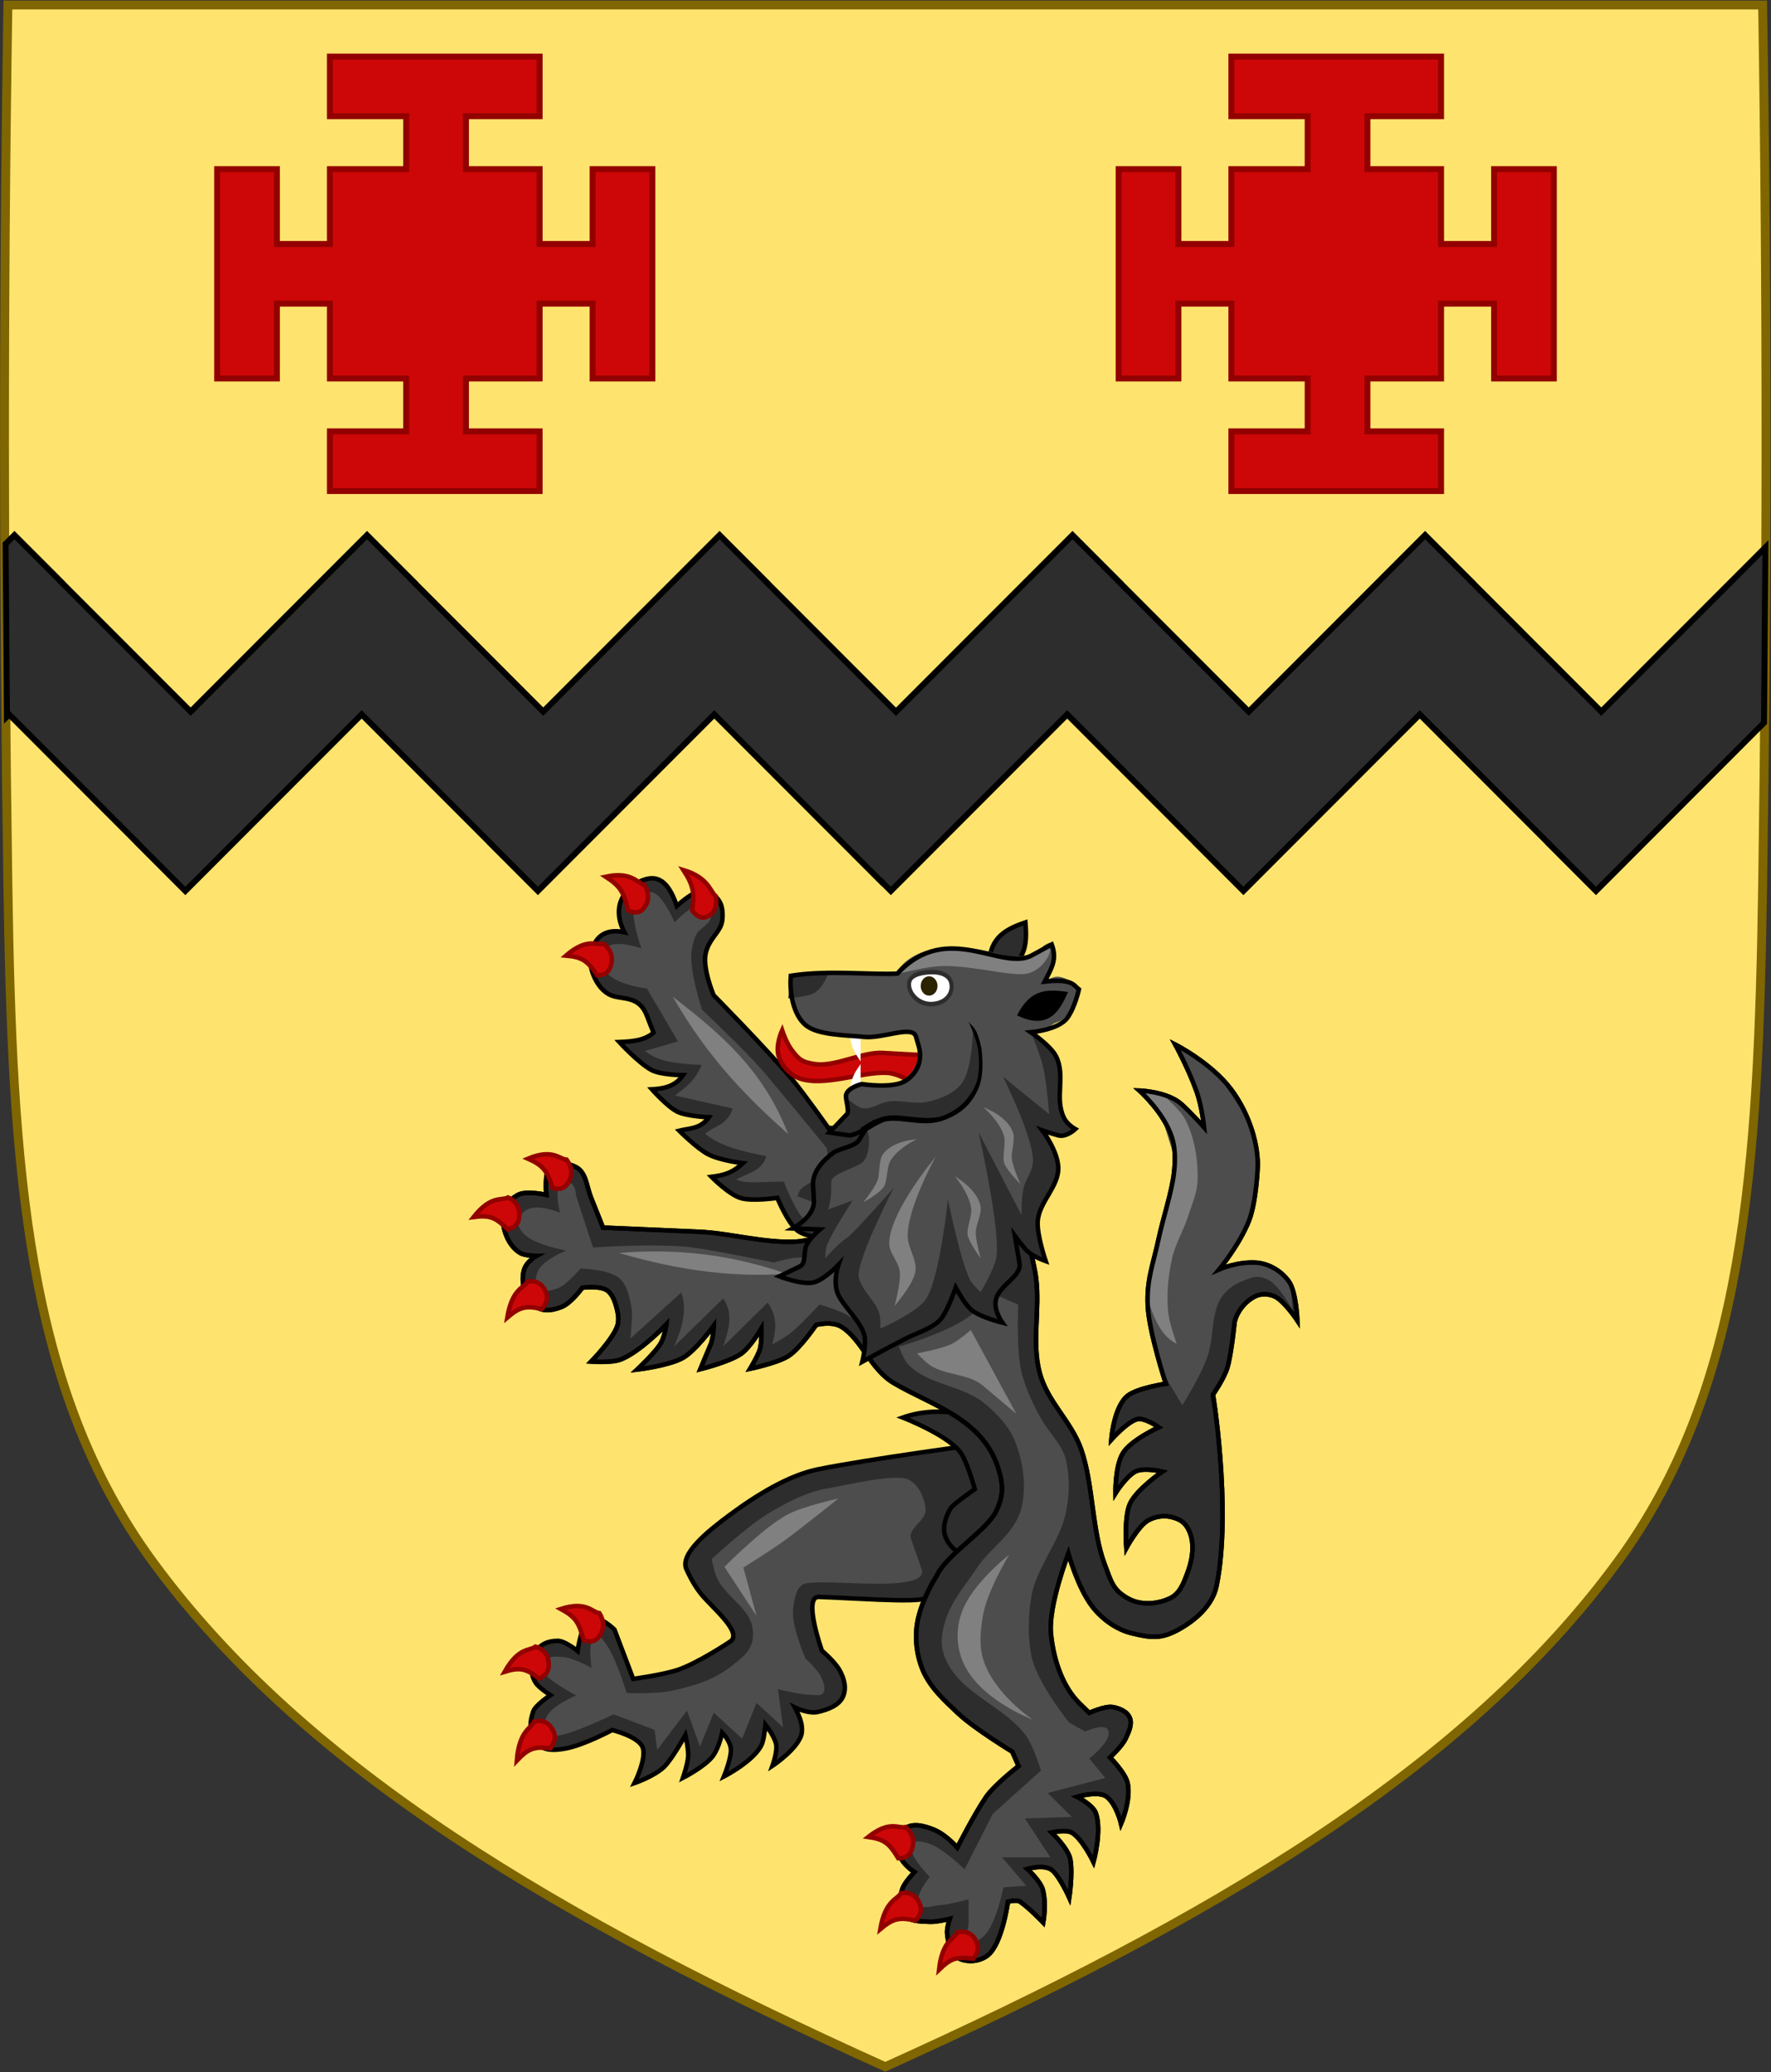
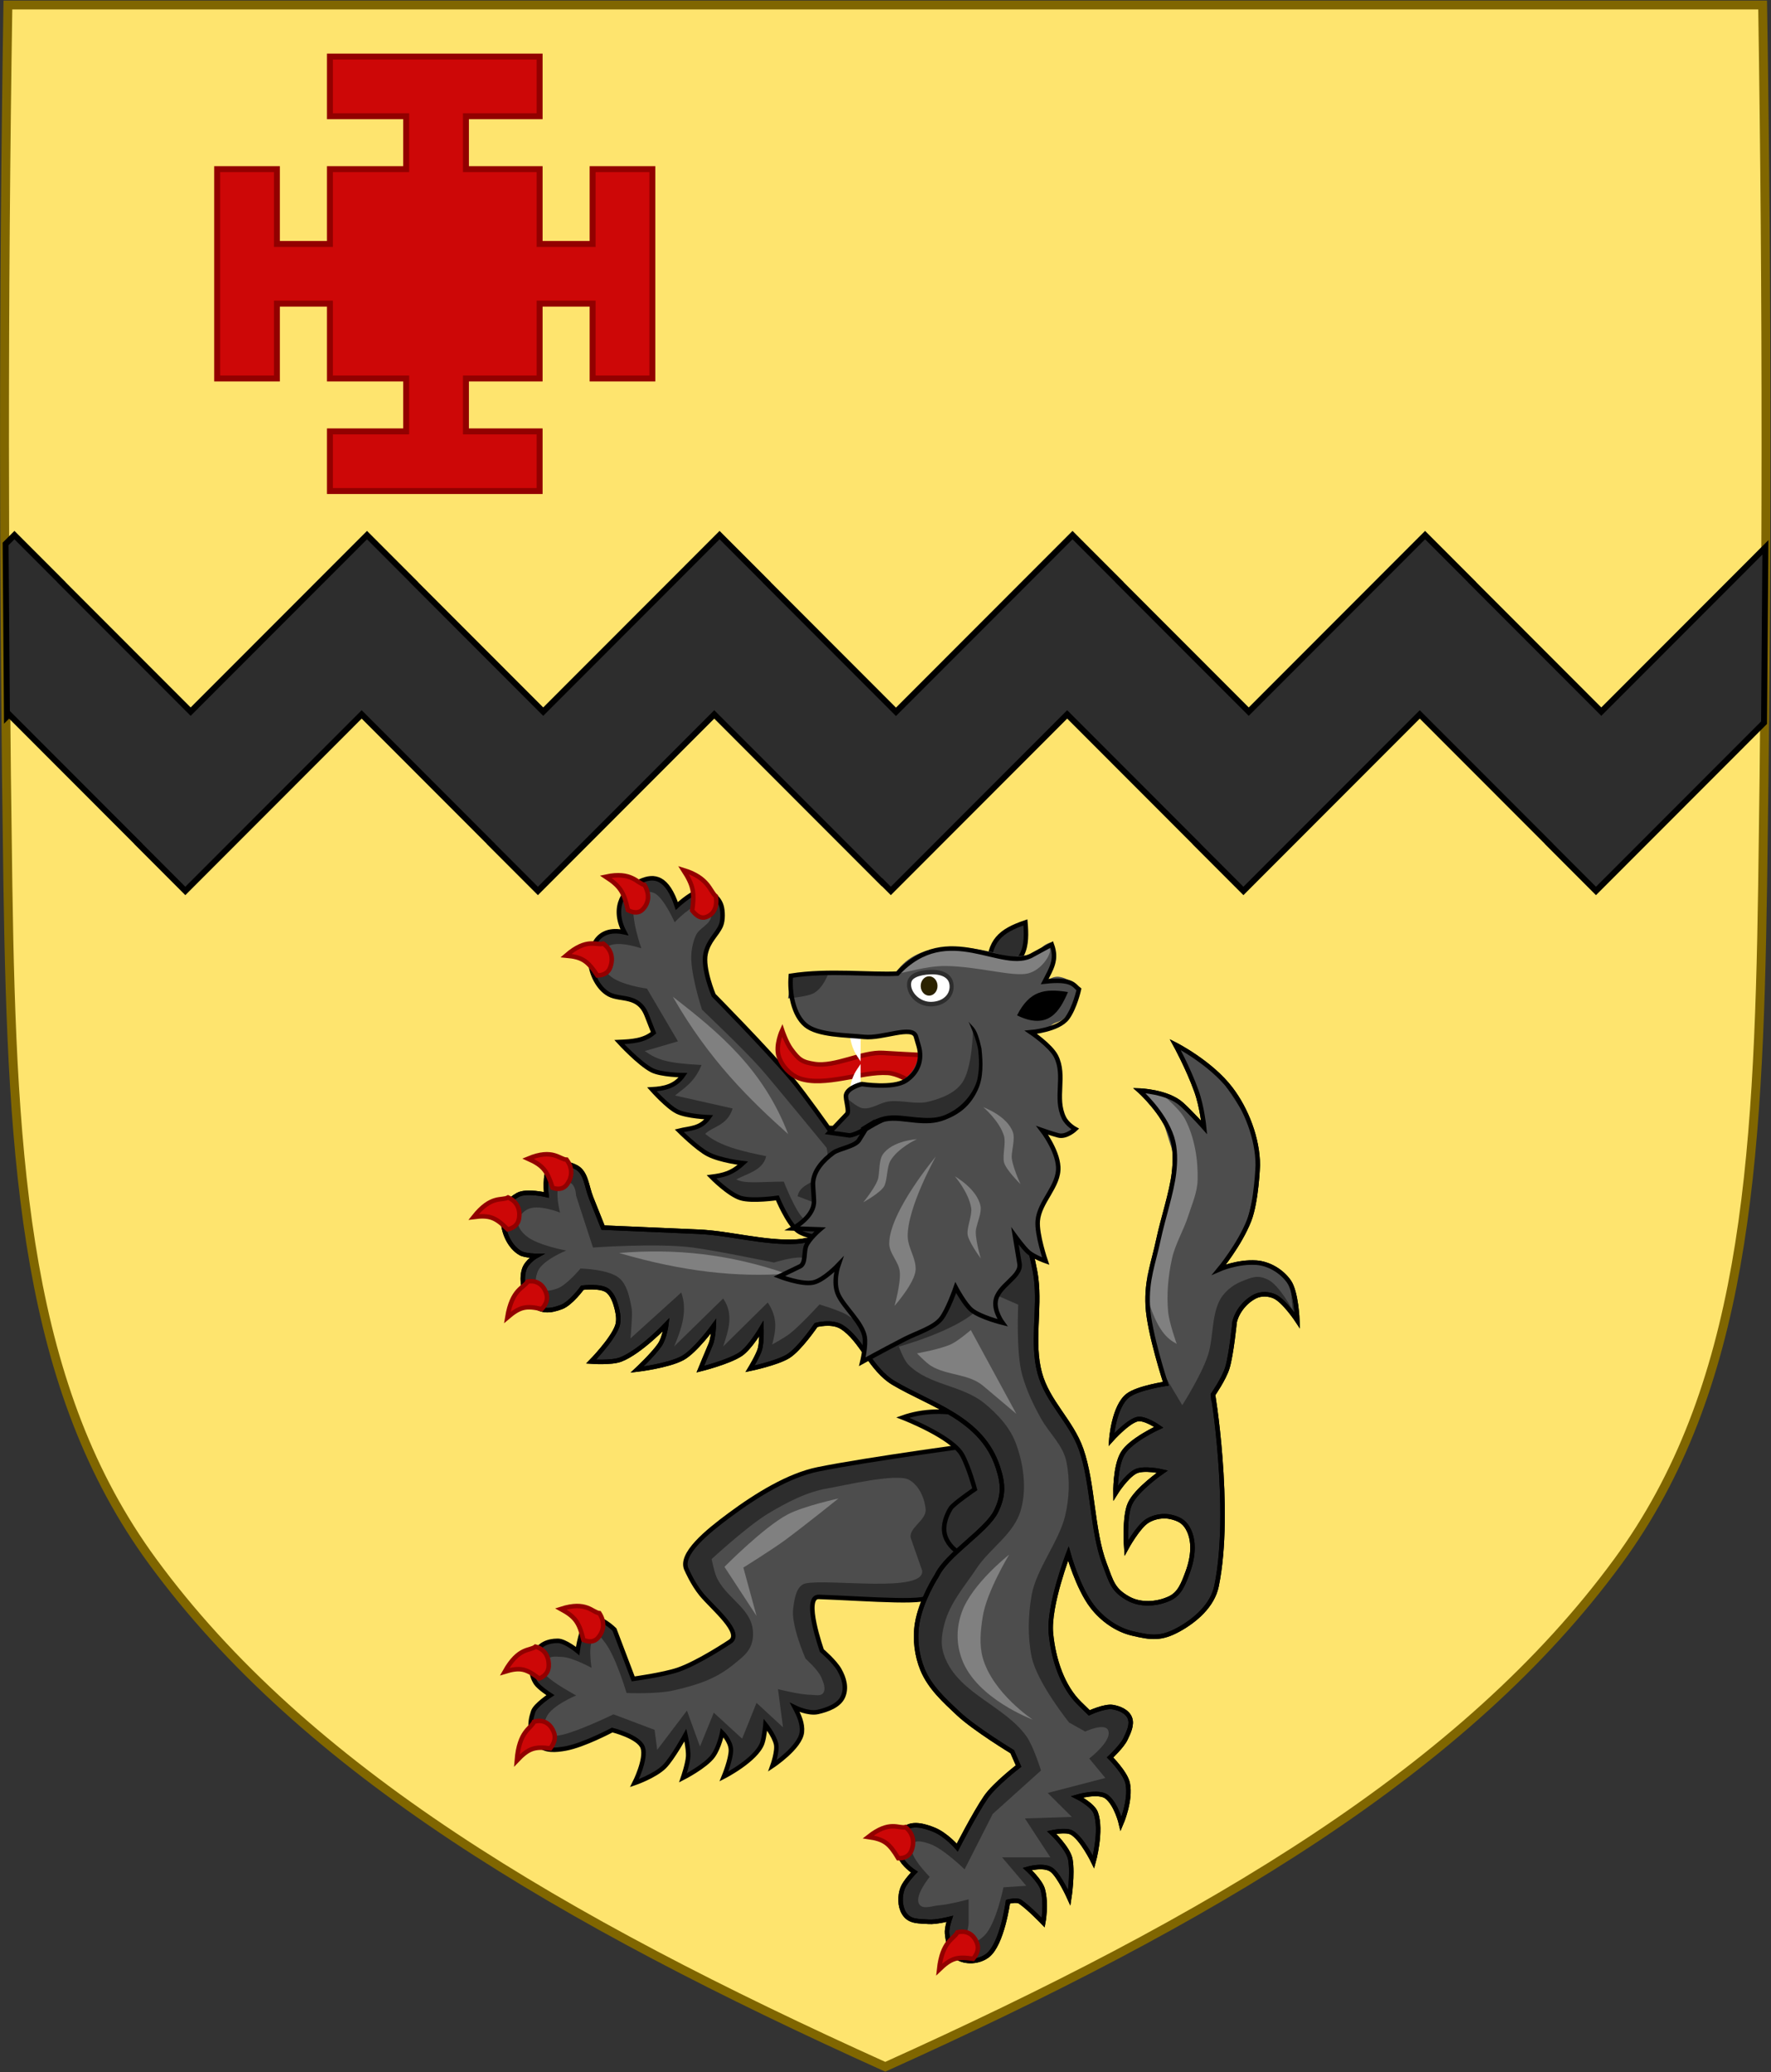
<svg xmlns="http://www.w3.org/2000/svg" width="2051" height="2399" xml:space="preserve" overflow="hidden">
  <rect width="100%" height="100%" fill="#333333" stroke="none" />
  <g transform="translate(-1175 -38)">
    <path d="M3216.3 43.796C3221.69 383.601 3221.37 723.459 3216.3 1063.25 3211.42 1390.64 3195.11 1646.12 3048.65 1845.88 2872.23 2086.52 2578.3 2260.18 2200.22 2430.8 1822.14 2260.18 1528.21 2086.52 1351.79 1845.88 1205.33 1646.12 1189.02 1390.64 1184.14 1063.25 1179.08 723.459 1178.76 383.606 1184.14 43.796L3216.3 43.796Z" stroke="#806600" stroke-width="10.312" stroke-miterlimit="8" fill="#FEE46E" fill-rule="evenodd" />
    <path d="M2825.39 657.5 2879.84 711.993 2879.76 712.071 3029.47 861.893 3219.5 671.711 3217.94 874.704 3023.3 1069.5 2968.85 1015 2968.93 1014.92 2819.23 865.102 2615 1069.5 2560.55 1015 2560.62 1014.93 2410.92 865.103 2206.69 1069.5 2196.27 1059.08 2196.13 1059.22 2002.17 865.104 1797.94 1069.5 1743.49 1015.01 1743.57 1014.93 1593.86 865.106 1389.63 1069.5 1335.18 1015.01 1335.26 1014.93 1185.56 865.107 1183.04 867.63 1181.5 667.734 1191.72 657.504 1246.17 711.997 1246.09 712.075 1395.8 861.897 1600.03 657.503 1654.48 711.996 1654.4 712.075 1804.1 861.897 2008.34 657.502 2062.79 711.995 2062.71 712.073 2212.63 862.117 2417.09 657.501 2471.54 711.994 2471.46 712.073 2621.16 861.895Z" stroke="#000000" stroke-width="6.875" stroke-miterlimit="8" fill="#2D2D2D" fill-rule="evenodd" />
    <path d="M1557.07 103.5 1799.93 103.5 1799.93 172.565 1714.61 172.565 1714.61 233.811 1799.93 233.811 1799.93 320.468 1861.3 320.468 1861.3 233.811 1930.5 233.811 1930.5 476.189 1861.3 476.189 1861.3 389.533 1799.93 389.533 1799.93 476.189 1714.61 476.189 1714.61 537.435 1799.93 537.435 1799.93 606.5 1557.07 606.5 1557.07 537.435 1645.41 537.435 1645.41 476.189 1557.07 476.189 1557.07 389.533 1495.7 389.533 1495.7 476.189 1426.5 476.189 1426.5 233.811 1495.7 233.811 1495.7 320.468 1557.07 320.468 1557.07 233.811 1645.41 233.811 1645.41 172.565 1557.07 172.565Z" stroke="#920000" stroke-width="6.875" stroke-miterlimit="8" fill="#CD0707" fill-rule="evenodd" />
-     <path d="M2601.07 103.5 2843.93 103.5 2843.93 172.565 2758.61 172.565 2758.61 233.811 2843.93 233.811 2843.93 320.468 2905.3 320.468 2905.3 233.811 2974.5 233.811 2974.5 476.189 2905.3 476.189 2905.3 389.533 2843.93 389.533 2843.93 476.189 2758.61 476.189 2758.61 537.435 2843.93 537.435 2843.93 606.5 2601.07 606.5 2601.07 537.435 2689.41 537.435 2689.41 476.189 2601.07 476.189 2601.07 389.533 2539.7 389.533 2539.7 476.189 2470.5 476.189 2470.5 233.811 2539.7 233.811 2539.7 320.468 2601.07 320.468 2601.07 233.811 2689.41 233.811 2689.41 172.565 2601.07 172.565Z" stroke="#920000" stroke-width="6.875" stroke-miterlimit="8" fill="#CD0707" fill-rule="evenodd" />
    <path d="M2135.59 1472.31C2135.59 1472.31 2109.22 1470.82 2098.71 1462.85 2087.29 1454.17 2075.22 1424.84 2075.22 1424.84 2075.22 1424.84 2046.09 1429.17 2032.75 1425.04 2018.81 1420.73 1998.96 1400.46 1998.96 1400.46 2012.34 1398.7 2022.33 1396.73 2035.37 1384.69 2035.37 1384.69 2009.63 1381.83 1995.03 1374.31 1982.31 1367.77 1961.63 1347.09 1961.63 1347.09 1973.56 1344.08 1986.43 1345.12 1995.92 1331.49 1995.92 1331.49 1970.71 1330.58 1959.32 1324.99 1947.96 1319.42 1930 1299.17 1930 1299.17 1943.87 1298.36 1957.08 1295.88 1966.1 1282.75 1966.1 1282.75 1940.55 1282.6 1929.77 1276.95 1914.89 1269.15 1892.22 1244.42 1892.22 1244.42 1906.6 1243.79 1920.91 1242.97 1931.86 1233.62L1923.94 1213.4C1914.38 1188.98 1893.88 1196.47 1880.36 1189.23 1867.08 1182.12 1859.74 1164.08 1859.09 1154.14 1857.95 1136.6 1865.55 1110.24 1898.13 1117.35 1882.15 1086.7 1899.21 1066.02 1916.54 1058.23 1933.19 1050.75 1947.81 1053.7 1958.81 1086.95 1958.81 1086.95 1974.05 1072.86 1982.27 1071.05 1993.71 1068.53 2006.54 1073.72 2010.49 1086.83 2012.11 1092.22 2012.64 1103.36 2009.78 1109.86 2005.28 1120.15 1995.47 1126.88 1992.16 1142.07 1988.42 1159.27 2001.45 1190.21 2001.45 1190.21 2001.45 1190.21 2063.66 1253.22 2092.24 1287.48 2107.44 1305.72 2135.01 1344.91 2135.01 1344.91L2136.56 1343.91 2198.7 1346.84 2203.23 1473.9 2135.59 1472.31Z" stroke="#000000" stroke-width="5.251" stroke-miterlimit="8" fill="#2D2D2D" fill-rule="evenodd" />
    <path d="M2082.73 1406.02C2082.73 1406.02 2097.34 1444.02 2107.17 1450.18 2116.59 1456.08 2124.45 1446.28 2124.45 1446.28L2118.68 1430.58 2098.7 1422.94C2103.01 1400.78 2140.99 1411.36 2132.31 1366.86 2132.31 1366.86 2069.21 1289.92 2055.28 1274.18 2036.96 1253.49 1987.97 1206.93 1987.97 1206.93 1987.97 1206.93 1976.94 1173.33 1975.64 1150.56 1975.06 1140.49 1976.88 1129.91 1980.8 1121.14 1984.81 1112.13 1996.41 1109.34 1998.67 1099.43 1999.38 1096.31 1998.5 1092.42 1996.78 1089.85 1994.73 1086.77 1991.19 1084.61 1987.97 1084.68 1975.79 1084.97 1956.34 1105.75 1956.34 1105.75 1956.34 1105.75 1944.49 1079.03 1933.99 1072.65 1929.54 1069.96 1923.8 1069.9 1919.24 1071.96 1914.95 1073.89 1910.7 1078.07 1909.32 1083.36 1904.94 1100.17 1917.74 1135.97 1917.74 1135.97 1917.74 1135.97 1889.44 1125.94 1878.43 1134.13 1874.23 1137.25 1872.03 1144.44 1872.39 1150.46 1872.79 1157.04 1876.71 1163.44 1881.1 1167.49 1893.1 1178.51 1924.25 1182.56 1924.25 1182.56L1960.14 1243.6 1921.7 1254.85C1936.22 1265.12 1947.64 1268.92 1987.45 1270.99 1979.18 1291.18 1967.23 1297.67 1956.68 1306.33L2023.43 1321.34C2017.46 1341.26 1999.97 1342.3 1991.72 1350.71 2008.51 1365.07 2035.18 1371.04 2062.32 1376.58 2058.52 1392.96 2041.14 1396.3 2027.69 1403.43 2037.42 1408.77 2054.6 1406.15 2082.73 1406.02Z" fill="#4D4D4D" fill-rule="evenodd" />
    <path d="M2087.77 1351C2058.99 1276.08 2008.37 1233.82 1954.23 1192 1996.12 1265.35 2043.55 1311.44 2087.77 1351Z" fill="#808080" fill-rule="evenodd" />
    <path d="M2004 1075.64C2006.08 1088.14 2001.64 1096.89 1992.24 1099.87 1987.56 1101.35 1982.19 1099.41 1976.63 1092.13 1979.5 1071.67 1978.21 1063.51 1966.5 1045.33 1996.09 1054.29 1997.09 1070.09 2004 1075.64Z" stroke="#920000" stroke-width="5.215" stroke-miterlimit="8" fill="#CD0707" fill-rule="evenodd" />
    <path d="M1921.36 1062.49C1927.65 1073.13 1926.66 1083.56 1919.13 1091.09 1915.39 1094.83 1909.8 1095.71 1902.17 1091.72 1897.61 1071.12 1893.58 1064.14 1876.5 1053.03 1906.65 1046.5 1913.1 1060.78 1921.36 1062.49Z" stroke="#920000" stroke-width="5.215" stroke-miterlimit="8" fill="#CD0707" fill-rule="evenodd" />
    <path d="M1873.73 1130.51C1883.02 1137.24 1885.74 1147.42 1881.64 1158.21 1879.6 1163.57 1874.93 1167.21 1866.76 1167.34 1855.56 1150.5 1849.55 1146.05 1830.5 1144.33 1855.1 1123.08 1865.78 1133.08 1873.73 1130.51Z" stroke="#920000" stroke-width="5.215" stroke-miterlimit="8" fill="#CD0707" fill-rule="evenodd" />
    <path d="M1886.63 1924.67 1908.32 1981.74C1908.32 1981.74 1943.13 1977.03 1960.27 1971.18 1983.71 1963.19 2020.14 1938.87 2020.14 1938.87 2036.58 1928.85 1999.91 1899.4 1987.06 1883.63 1977.16 1871.47 1970.42 1855.73 1970.42 1855.73 1960.63 1837.88 1995.03 1810.46 2019.91 1792.03 2051.77 1768.4 2088.67 1745.97 2122.05 1739.15 2178.9 1727.55 2313.86 1709.38 2313.86 1709.38L2327.5 1765.53 2296.33 1847.73 2249.7 1884.12C2258.59 1895.66 2182.1 1888.98 2123.31 1886.8 2104.48 1886.1 2126.83 1949.01 2126.83 1949.01 2126.83 1949.01 2141.48 1961.44 2147.07 1971.21 2152.66 1980.99 2155.77 1992.24 2151.18 2002.45 2146.61 2012.66 2133.19 2017.51 2122.08 2020.01 2110.96 2022.5 2095.5 2014.8 2095.5 2014.8 2100.37 2024.03 2104.69 2033.44 2103.65 2043.4 2101.83 2061.04 2069.59 2082.37 2069.59 2082.37 2069.59 2082.37 2075.85 2065.03 2073.67 2056.67 2071.07 2046.69 2061.45 2034.7 2061.45 2034.7 2061.45 2034.7 2060.26 2049.15 2057.74 2056.16 2050.76 2075.59 2013.36 2094.74 2013.36 2094.74 2013.36 2094.74 2021.57 2074.83 2021.47 2064.21 2021.36 2053.75 2011.34 2043.98 2011.34 2043.98 2011.34 2043.98 2008.06 2060.62 2000.85 2070.73 1992.2 2082.89 1965.95 2096.27 1965.95 2096.27 1965.95 2096.27 1971.54 2079.91 1971.99 2071.3 1972.43 2063.06 1968.77 2046.81 1968.77 2046.81 1968.77 2046.81 1953.76 2073.88 1944.61 2083.1 1933.54 2094.28 1909.82 2102.38 1909.82 2102.38 1909.82 2102.38 1923.99 2074.39 1919.33 2061.2 1914.85 2048.5 1884 2040.94 1884 2040.94 1884 2040.94 1851.03 2058.54 1829.89 2062.35 1819.4 2064.23 1805.57 2065.84 1798.39 2057.1 1788.58 2045.14 1787.33 2034.64 1792.5 2019.49 1795.09 2011.9 1812.41 2000.57 1812.41 2000.57 1812.41 2000.57 1799.31 1992.17 1795.64 1986.64 1789.04 1976.68 1789.24 1964.69 1794.08 1953.54 1799.17 1941.79 1809.24 1937.69 1820.92 1937.65 1829.54 1937.62 1843.95 1949.5 1843.95 1949.5 1843.95 1949.5 1847.76 1918.29 1858.7 1912.68 1869.26 1907.26 1886.63 1924.67 1886.63 1924.67L1886.63 1924.67Z" stroke="#000000" stroke-width="5.215" stroke-miterlimit="8" fill="#2D2D2D" fill-rule="evenodd" />
    <path d="M2242.92 1856.26 2230.07 1819.55C2225.82 1807.44 2248.12 1798.35 2246.96 1785.41 2245.71 1771.54 2238.96 1757.57 2227.83 1751.27 2213.33 1743.05 2150.18 1758.44 2134.09 1761.05 2109.54 1765.09 2086.29 1777.31 2064.43 1790.42 2040.8 1804.6 1999.16 1842.97 1999.16 1842.97 1999.16 1842.97 2002.25 1859.6 2006.15 1866.69 2019.76 1891.43 2047.77 1901.65 2047.09 1930.67 2046.67 1948.41 2036.06 1955.5 2025.81 1964.02 2003.89 1982.26 1981.79 1988.93 1955.03 1995.08 1935.12 1999.65 1900.6 1998.05 1900.6 1998.05 1900.6 1998.05 1888.25 1955.77 1875.5 1939.46 1872.7 1935.86 1868.7 1929.63 1864.81 1931.6 1854.57 1936.76 1860.1 1968.91 1860.1 1968.91 1860.1 1968.91 1837.78 1956.67 1825.73 1956.28 1817.43 1956.03 1810.87 1954.16 1807.31 1962.54 1805.33 1967.2 1804.15 1973.88 1807.37 1977.57 1814.86 1986.16 1842.19 2000.87 1842.19 2000.87 1842.19 2000.87 1813.5 2012.89 1807.95 2025.84 1805.03 2032.67 1801.5 2039.27 1806.55 2044.34 1811.02 2048.85 1820.17 2047.88 1826.07 2046.5 1846.72 2041.67 1885.48 2022.77 1885.48 2022.77L1933.07 2040.73 1936.12 2063.88 1970.54 2018.45 1985.65 2060.03 2001.64 2020.87 2034.47 2050.94 2051.14 2009.5 2081.81 2037.78 2075.99 1993.6C2075.99 1993.6 2101.43 2000.14 2114.38 2000.18 2119.14 2000.2 2125.66 2002.13 2128.5 1997.86 2131.73 1993.02 2128.5 1985.4 2126.15 1979.98 2122.28 1971.04 2107.9 1958.27 2107.9 1958.27 2107.9 1958.27 2091 1920.09 2093.54 1900.44 2095.07 1888.57 2097.41 1873.42 2107.97 1871.2 2135.01 1865.53 2246.57 1882.73 2242.92 1856.26L2242.92 1856.26Z" fill="#4D4D4D" fill-rule="evenodd" />
    <path d="M2146 1772.88C2146 1772.88 2105.43 1781.69 2087.12 1791.39 2059.12 1806.24 2014 1852.02 2014 1852.02L2051.17 1908.88 2035.88 1852.84C2035.88 1852.84 2069.67 1831.84 2085.02 1820.46 2107.99 1803.43 2146 1772.88 2146 1772.88Z" fill="#808080" fill-rule="evenodd" />
    <path d="M1795.12 1944.38C1805.6 1947.2 1811.07 1955.68 1810.45 1967.29 1810.13 1973.06 1806.92 1978.2 1799.45 1981.38 1784.28 1969.83 1777.47 1967.92 1759.49 1973.44 1775.87 1944.39 1788.58 1949.75 1795.12 1944.38Z" stroke="#920000" stroke-width="5.215" stroke-miterlimit="8" fill="#CD0707" fill-rule="evenodd" />
    <path d="M1793.44 2031.31C1803.94 2028.24 1812.27 2032.92 1816.44 2043.66 1818.51 2048.99 1817.73 2055.32 1812.36 2062.16 1794.13 2059.92 1787.28 2061.84 1773.49 2076.39 1776.27 2041.61 1789.79 2039.62 1793.44 2031.31Z" stroke="#920000" stroke-width="5.215" stroke-miterlimit="8" fill="#CD0707" fill-rule="evenodd" />
    <path d="M1869.14 1905.64C1875.57 1915.59 1874.78 1926.05 1867.46 1934.29 1863.81 1938.39 1858.3 1939.84 1850.66 1936.63 1845.75 1916.62 1841.62 1910.09 1824.5 1900.77 1854.26 1891.23 1860.92 1904.76 1869.14 1905.64Z" stroke="#920000" stroke-width="5.215" stroke-miterlimit="8" fill="#CD0707" fill-rule="evenodd" />
    <path d="M2338.88 1826.03C2338.88 1826.03 2307.72 1846.39 2287.82 1836.81 2279.24 1832.68 2271.17 1823.8 2268.95 1813.64 2266.81 1803.8 2270.78 1792.6 2275.94 1784.28 2279.25 1778.97 2303.91 1762.12 2303.91 1762.12 2303.91 1762.12 2297.25 1737.03 2289.3 1722.54 2277.59 1701.21 2220.51 1679.16 2220.51 1679.16 2243.73 1671 2270.81 1669.99 2298.19 1677.26L2344.51 1740.6 2338.88 1826.03Z" stroke="#000000" stroke-width="5.215" stroke-miterlimit="8" fill="#2D2D2D" fill-rule="evenodd" />
    <path d="M2342.33 2239.71C2342.33 2239.71 2352.37 2237 2356.37 2239.71 2366.62 2246.65 2383.17 2263.93 2383.17 2263.93 2383.17 2263.93 2387.23 2242.66 2382.69 2225.73 2380.01 2215.71 2364.75 2201.78 2364.75 2201.78 2364.75 2201.78 2384.41 2195.97 2393.39 2203.2 2402.23 2210.33 2413.33 2235.08 2413.33 2235.08 2413.33 2235.08 2417.53 2207.89 2414.61 2190.92 2412.37 2177.95 2392.91 2159.57 2392.91 2159.57 2392.91 2159.57 2408.95 2155.95 2415.88 2159.57 2427.92 2165.87 2441.41 2193.77 2441.41 2193.77 2441.41 2193.77 2451.54 2157.12 2443.97 2136.78 2440.47 2127.39 2422.27 2118.26 2422.27 2118.26 2422.27 2118.26 2447.35 2110.86 2456.73 2118.26 2468.16 2127.27 2473.32 2149.6 2473.32 2149.6 2473.32 2149.6 2485.15 2122.35 2480.98 2102.59 2478.4 2090.39 2460.56 2072.67 2460.56 2072.67 2460.56 2072.67 2474.31 2059.9 2478.42 2051.31 2481.93 2043.99 2486.5 2034.69 2483.53 2027.09 2480.48 2019.24 2471.15 2015.63 2463.57 2014.35 2454.42 2012.81 2436.48 2021.08 2436.48 2021.08L2425.36 2010.23C2405.78 1991.12 2395.08 1960.11 2392.08 1929.06 2388.98 1896.92 2412.27 1836.63 2412.27 1836.63 2412.27 1836.63 2423.11 1875.99 2439.83 1897.78 2451.53 1913.02 2468.38 1924.77 2485.97 1928.99 2508.46 1934.38 2519.9 1935.74 2540.5 1924.31 2559.09 1913.99 2579.15 1896.95 2583.84 1874.38 2602.27 1785.58 2578.42 1641.85 2579.65 1652.79 2579.65 1652.79 2592.52 1634.38 2596.42 1621.57 2601.08 1606.28 2604.81 1568.52 2604.81 1568.52 2607.87 1555.7 2617.73 1544.28 2628.58 1538.87 2635.39 1535.48 2644.02 1535.79 2650.95 1538.87 2662.28 1543.91 2677.51 1566.96 2677.51 1566.96 2677.51 1566.96 2676.3 1533.91 2667.73 1521.7 2658.98 1509.25 2644.12 1500.87 2629.98 1499.85 2608.29 1498.3 2586.93 1507.66 2586.93 1507.66 2586.93 1507.66 2610.5 1479.21 2621.54 1451.08 2630.26 1428.83 2631.63 1386.97 2631.63 1386.97 2631.63 1356.64 2618.58 1322.48 2600.19 1298.47 2576.9 1268.03 2536.08 1247.37 2536.08 1247.37 2536.08 1247.37 2550.91 1274.31 2560.55 1301.08 2567.22 1319.59 2569.53 1343.41 2569.53 1343.41 2569.53 1343.41 2555.8 1327.8 2543.78 1316.79 2527.12 1301.52 2494.46 1300.59 2494.46 1300.59 2494.46 1300.59 2522.81 1325.54 2532.21 1354.77 2536.42 1367.87 2536.16 1382.63 2534.54 1396.42 2532 1418.19 2521.53 1450.06 2517 1471.42 2510.69 1501.27 2502.69 1519.36 2504.22 1550 2505.78 1580.96 2525.17 1640.03 2525.17 1640.03 2525.17 1640.03 2493.17 1644.75 2481.46 1653.47 2464.74 1665.93 2462.01 1704.78 2462.01 1704.78 2462.01 1704.78 2480.41 1684.14 2491.91 1681.1 2500.48 1678.85 2516.97 1690.42 2516.97 1690.42 2516.97 1690.42 2484.34 1705.27 2475.19 1720.74 2466.23 1735.89 2466.83 1766.84 2466.83 1766.84 2466.83 1766.84 2478.66 1747.78 2489.81 1741.73 2499.21 1736.63 2521.15 1741.73 2521.15 1741.73 2521.15 1741.73 2491.1 1762.32 2483.55 1779.04 2476.62 1794.36 2479.37 1830.33 2479.37 1830.33 2479.37 1830.33 2493.05 1805.19 2504.11 1798.58 2512.1 1793.82 2522.42 1792.14 2531.27 1794.28 2539.5 1796.27 2545.84 1799.12 2550.4 1807.01 2558.7 1821.39 2557.07 1840.36 2550.4 1858.32 2545.5 1871.51 2541.34 1883.15 2529.51 1888.62 2514.71 1895.47 2495.76 1896.68 2481.46 1888.62 2463.68 1878.61 2462.07 1869.45 2454.3 1848.99 2439.43 1809.81 2441.05 1755.69 2427.14 1716.07 2415.58 1683.16 2388.18 1661.34 2379.09 1627.47 2369.7 1592.47 2379.46 1554.06 2374.92 1517.88 2372.1 1495.47 2361.01 1461.02 2358.2 1438.6 2355.98 1420.89 2358.2 1398.96 2358.2 1398.96L2217.5 1390.78 2141.67 1465.64C2141.67 1465.64 2112.76 1474.44 2097.92 1475.41 2061.9 1477.75 2020.33 1465.67 1984.27 1464.04 1945.42 1462.28 1873.36 1459.23 1873.36 1459.23L1859.53 1424.61C1854.25 1411.42 1853.96 1395.55 1842.29 1389.33 1833.21 1384.5 1819.73 1382 1812.11 1389.33 1804.78 1396.38 1807.8 1421.39 1807.8 1421.39 1807.8 1421.39 1784.61 1415.9 1774.75 1421.39 1764.05 1427.37 1757.68 1435.29 1757.51 1448.66 1757.32 1464.38 1765.12 1481.52 1777.63 1488.75 1783.16 1491.95 1796.31 1491.95 1796.31 1491.95 1796.31 1491.95 1784.88 1498.26 1781.94 1507.99 1778.15 1520.52 1781.88 1537.47 1790.56 1546.48 1800.89 1557.17 1811.67 1556.25 1825.05 1551.28 1836.29 1547.1 1849.46 1528.84 1849.46 1528.84 1849.46 1528.84 1870.13 1526.19 1878.2 1532.04 1884.68 1536.73 1887.71 1546.16 1889.69 1554.5 1891.17 1560.69 1891.89 1567.81 1889.69 1573.73 1883.73 1589.8 1859.59 1614.36 1859.59 1614.36 1859.59 1614.36 1882.92 1616.13 1893.7 1612.03 1916.28 1603.44 1946.65 1571.45 1946.65 1571.45 1946.65 1571.45 1944.83 1586.6 1938.96 1595.22 1931.55 1606.09 1912.82 1623.63 1912.82 1623.63 1912.82 1623.63 1948.49 1619.42 1965.3 1610.41 1980.33 1602.35 2001.61 1572.94 2001.61 1572.94 2001.61 1572.94 2001.12 1587.23 1997.98 1594.53 1994.23 1603.26 1986.05 1623.16 1986.05 1623.16 1986.05 1623.16 2018.3 1615.2 2032.57 1605.88 2043.46 1598.78 2056.81 1576.02 2056.81 1576.02 2056.81 1576.02 2057.34 1591.57 2055.13 1599.74 2053.13 1607.1 2043.66 1622.7 2043.66 1622.7 2043.66 1622.7 2074.45 1616.29 2087.62 1608.27 2101.06 1600.08 2120.11 1572.01 2120.11 1572.01 2120.11 1572.01 2138.21 1566.97 2149.87 1574.34 2172.89 1588.88 2183.23 1623.4 2210.13 1639.28 2253.84 1665.09 2312.03 1679.93 2330.65 1736.69 2337.07 1756.25 2337.5 1769.36 2328.57 1787.71 2317.66 1810.14 2271.74 1837.26 2260 1861.93 2260 1861.93 2241.62 1890.02 2237.14 1917.59 2234.27 1935.24 2236.62 1954.66 2243.38 1970.94 2252.03 1991.79 2269.17 2007.17 2284.93 2021.96 2303.76 2039.62 2347.28 2066.03 2347.28 2066.03L2354.61 2082.65C2354.61 2082.65 2327.1 2103.72 2316.8 2118.62 2304.18 2136.87 2283.61 2177.02 2283.61 2177.02 2283.61 2177.02 2270.83 2162.11 2256.7 2156.34 2245.78 2151.88 2230.23 2147.38 2221.83 2156.34 2213.78 2164.92 2213.25 2175.22 2217.28 2186.8 2220.89 2197.21 2233.95 2205.42 2233.95 2205.42 2233.95 2205.42 2223.11 2216.65 2220.31 2224.03 2216.93 2232.91 2216.98 2244.79 2221.83 2252.8 2228.27 2263.46 2239.14 2262.04 2250.63 2262.95 2258.76 2263.6 2274.89 2259.57 2274.89 2259.57 2274.89 2259.57 2271.21 2270.22 2271.86 2276.49 2272.89 2286.27 2274.99 2298.35 2282.47 2303.57 2292.77 2310.74 2308.92 2309.65 2318.86 2301.87 2335.73 2288.66 2342.33 2239.71 2342.33 2239.71L2342.33 2239.71Z" stroke="#000000" stroke-width="5.215" stroke-miterlimit="8" fill="#2D2D2D" fill-rule="evenodd" />
    <path d="M2187.01 1584.14C2187.01 1584.14 2194.48 1558.98 2191.14 1547.12 2186.82 1531.76 2168.61 1525.69 2162.23 1511.25 2159.74 1505.64 2159.14 1492.75 2159.14 1492.75 2159.14 1492.75 2145.42 1503.49 2137.45 1504.31 2125.4 1505.57 2114.43 1494.54 2102.34 1493.91 2091.88 1493.35 2071.36 1499.69 2071.36 1499.69 2071.36 1499.69 2004.21 1485.87 1977.39 1482.34 1936.33 1476.93 1861.74 1482.34 1861.74 1482.34L1842.12 1422.18C1842.12 1422.18 1842.02 1412.32 1836.96 1408.31 1833.3 1405.41 1826.64 1404.69 1823.54 1408.31 1816.84 1416.08 1823.54 1441.85 1823.54 1441.85 1823.54 1441.85 1797.99 1431.4 1785.33 1438.38 1780.26 1441.17 1775.1 1447.1 1775 1453.42 1774.9 1460.05 1780.5 1465.77 1785.33 1469.61 1798.19 1479.88 1830.76 1485.81 1830.76 1485.81 1830.76 1485.81 1803 1496.89 1797.72 1510.1 1795.47 1515.74 1793.91 1524.15 1797.72 1528.61 1802.96 1534.75 1813.21 1532.31 1820.44 1529.76 1831.2 1525.96 1847.29 1506.63 1847.29 1506.63 1847.29 1506.63 1880.64 1507.26 1892.72 1518.2 1900.98 1525.68 1903.86 1538.97 1906.14 1550.59 1907.71 1558.5 1906.47 1566.79 1906.14 1574.88 1905.97 1579.14 1905.11 1587.61 1905.11 1587.61L1963.97 1534.4C1971.43 1555.21 1964.55 1576.04 1955.71 1596.86L2012.5 1541.33C2025.24 1559.84 2018.5 1578.35 2012.5 1596.86L2064.13 1545.96C2076.41 1564.12 2073.22 1579.4 2069.3 1594.55 2069.3 1594.55 2083.51 1586.87 2089.95 1581.82 2102.33 1572.1 2124.02 1548.27 2124.02 1548.27 2124.02 1548.27 2145.24 1554.44 2155 1559.84 2166.56 1566.24 2187.01 1584.14 2187.01 1584.14Z" fill="#4D4D4D" fill-rule="evenodd" />
    <path d="M2086 1512.7C2019.63 1489.76 1956.97 1483.25 1892 1488.64 1967.04 1510.69 2029.66 1516.72 2086 1512.7Z" fill="#808080" fill-rule="evenodd" />
    <path d="M2380.58 2087.78C2380.58 2087.78 2371.8 2059.35 2363.5 2047.89 2338.43 2013.28 2287.94 1999.4 2270.35 1959.45 2263.95 1944.93 2264.69 1933.35 2268.8 1917.83 2275.27 1893.4 2292.45 1874.14 2306.06 1853.68 2321.82 1829.97 2349.31 1814.2 2357.29 1786.05 2364.35 1761.15 2360.32 1732 2351.08 1708.02 2343.98 1689.59 2329.81 1674.86 2315.37 1662.93 2289.31 1641.38 2250.92 1642.14 2226.88 1617.85 2221.55 1612.46 2216.01 1597.03 2216.01 1597.03 2216.01 1597.03 2283.9 1578.36 2307.61 1553.68 2314.22 1546.8 2318.48 1532.88 2318.48 1532.88L2354.18 1548.48C2354.18 1548.48 2351.46 1604 2358.84 1629.98 2364.11 1648.5 2371.41 1663.76 2380.58 1680.27 2390.04 1697.3 2406.14 1711.01 2410.08 1730.56 2414.2 1751.05 2413.41 1772.7 2408.53 1792.98 2401.41 1822.53 2374.98 1854.87 2369.71 1884.89 2365.62 1908.15 2365.01 1932.88 2369.71 1955.99 2375.81 1985.99 2413.18 2032.28 2413.18 2032.28L2431.81 2042.69C2431.81 2042.69 2454 2032.3 2458.21 2040.95 2464.03 2052.95 2436.47 2073.9 2436.47 2073.9L2455.1 2096.45 2388.34 2113.79 2416.29 2141.53 2361.94 2143.27 2391.44 2188.35 2335.56 2188.35 2363.5 2221.3 2337.11 2223.03C2337.11 2223.03 2328.72 2264.91 2315.37 2278.52 2310.54 2283.45 2302.05 2289.74 2296.75 2285.46 2291.7 2281.41 2296.75 2271.58 2296.75 2264.65 2296.75 2255.41 2296.75 2236.91 2296.75 2236.91 2296.75 2236.91 2274.14 2243.11 2262.59 2243.84 2254.82 2244.32 2243.32 2249.55 2239.3 2242.11 2234.03 2232.36 2251.72 2210.9 2251.72 2210.9 2251.72 2210.9 2235.1 2194.38 2231.54 2183.15 2230.5 2179.89 2229.34 2175.2 2231.54 2172.74 2236.3 2167.43 2245.27 2170.6 2251.72 2172.74 2267.13 2177.87 2292.09 2202.23 2292.09 2202.23L2324.68 2138.06 2380.58 2087.78Z" fill="#4D4D4D" fill-rule="evenodd" />
    <path d="M2672.02 1554.77C2672.02 1554.77 2656.73 1526.2 2643.96 1519.82 2631.62 1513.67 2625.5 1516.46 2612.78 1521.57 2602 1525.91 2591.31 1534.52 2586.27 1546.04 2578.72 1563.3 2579.91 1583.41 2575.36 1601.95 2569.68 1625.08 2544.17 1664.85 2544.17 1664.85L2522.35 1628.16 2522.35 1628.16 2522.35 1628.16 2522.35 1628.16 2524.96 1631.49 2505.14 1571.01 2505.14 1527.81 2519.46 1463.62 2533.77 1404.38 2533.77 1373.51 2521.65 1335.25 2493.02 1300.69 2537.07 1310.57 2569.02 1341.42 2558 1296.99 2538.18 1248.85 2583.34 1278.47 2624.08 1340.19 2632.89 1396.97 2616.38 1463.62 2592.15 1501.88 2641.7 1501.88 2669.24 1522.87 2672.02 1554.77Z" fill="#4D4D4D" fill-rule="evenodd" />
    <path d="M2515.73 1300.85C2515.73 1300.85 2540.39 1320 2547.65 1334.1 2558.36 1354.88 2562.62 1380.29 2561.95 1404.27 2561.56 1418.8 2555.34 1432.43 2550.95 1446.12 2545.58 1462.91 2536.05 1478.05 2532.24 1495.37 2527.85 1515.35 2525.9 1536.45 2527.84 1556.92 2529.05 1569.7 2537.74 1593.85 2537.74 1593.85 2526.37 1587.85 2515 1578.05 2503.62 1539.69L2503.62 1515.07 2522.33 1453.51 2536.64 1394.42 2534.44 1358.71 2513.53 1321.78 2497.02 1302.08 2515.73 1300.85Z" fill="#808080" fill-rule="evenodd" />
    <path d="M2342.33 2239.71C2342.33 2239.71 2352.37 2237 2356.37 2239.71 2366.62 2246.65 2383.17 2263.93 2383.17 2263.93 2383.17 2263.93 2387.23 2242.66 2382.69 2225.73 2380.01 2215.71 2364.75 2201.78 2364.75 2201.78 2364.75 2201.78 2384.41 2195.97 2393.39 2203.2 2402.23 2210.33 2413.33 2235.08 2413.33 2235.08 2413.33 2235.08 2417.53 2207.9 2414.61 2190.92 2412.37 2177.95 2392.91 2159.57 2392.91 2159.57 2392.91 2159.57 2408.95 2155.95 2415.88 2159.57 2427.92 2165.87 2441.41 2193.77 2441.41 2193.77 2441.41 2193.77 2451.54 2157.12 2443.97 2136.78 2440.47 2127.39 2422.27 2118.26 2422.27 2118.26 2422.27 2118.26 2447.35 2110.86 2456.73 2118.26 2468.16 2127.27 2473.32 2149.61 2473.32 2149.61 2473.32 2149.61 2485.15 2122.35 2480.98 2102.59 2478.4 2090.39 2460.56 2072.67 2460.56 2072.67 2460.56 2072.67 2474.31 2059.9 2478.42 2051.31 2481.93 2043.99 2486.5 2034.69 2483.53 2027.09 2480.48 2019.24 2471.15 2015.63 2463.57 2014.35 2454.42 2012.81 2436.48 2021.08 2436.48 2021.08L2425.36 2010.23C2405.78 1991.12 2395.08 1960.11 2392.08 1929.06 2388.98 1896.92 2412.27 1836.63 2412.27 1836.63 2412.27 1836.63 2423.11 1875.99 2439.83 1897.78 2451.53 1913.02 2468.38 1924.77 2485.97 1928.99 2508.46 1934.38 2519.9 1935.74 2540.5 1924.31 2559.09 1913.99 2579.15 1896.95 2583.84 1874.38 2602.27 1785.58 2578.42 1641.85 2579.65 1652.79 2579.65 1652.79 2592.52 1634.38 2596.42 1621.57 2601.08 1606.28 2604.81 1568.52 2604.81 1568.52 2607.87 1555.7 2617.73 1544.28 2628.58 1538.87 2635.39 1535.48 2644.02 1535.79 2650.95 1538.87 2662.28 1543.91 2677.51 1566.96 2677.51 1566.96 2677.51 1566.96 2676.3 1533.91 2667.73 1521.7 2658.98 1509.25 2644.12 1500.87 2629.98 1499.85 2608.29 1498.3 2586.93 1507.66 2586.93 1507.66 2586.93 1507.66 2610.5 1479.21 2621.54 1451.08 2630.26 1428.83 2631.63 1386.97 2631.63 1386.97 2631.63 1356.64 2618.58 1322.48 2600.19 1298.47 2576.9 1268.03 2536.08 1247.37 2536.08 1247.37 2536.08 1247.37 2550.91 1274.31 2560.55 1301.08 2567.22 1319.59 2569.53 1343.41 2569.53 1343.41 2569.53 1343.41 2555.8 1327.8 2543.78 1316.79 2527.12 1301.52 2494.46 1300.59 2494.46 1300.59 2494.46 1300.59 2522.81 1325.54 2532.21 1354.77 2536.42 1367.87 2536.16 1382.63 2534.54 1396.42 2532 1418.19 2521.53 1450.06 2517 1471.42 2510.69 1501.27 2502.69 1519.36 2504.22 1550 2505.78 1580.96 2525.17 1640.03 2525.17 1640.03 2525.17 1640.03 2493.17 1644.75 2481.46 1653.47 2464.74 1665.93 2462.01 1704.78 2462.01 1704.78 2462.01 1704.78 2480.41 1684.14 2491.91 1681.1 2500.48 1678.85 2516.97 1690.42 2516.97 1690.42 2516.97 1690.42 2484.34 1705.27 2475.19 1720.74 2466.23 1735.89 2466.83 1766.84 2466.83 1766.84 2466.83 1766.84 2478.66 1747.78 2489.81 1741.73 2499.21 1736.63 2521.15 1741.73 2521.15 1741.73 2521.15 1741.73 2491.1 1762.32 2483.55 1779.04 2476.62 1794.36 2479.37 1830.33 2479.37 1830.33 2479.37 1830.33 2493.05 1805.19 2504.11 1798.58 2512.1 1793.82 2522.42 1792.14 2531.27 1794.28 2539.5 1796.27 2545.84 1799.12 2550.4 1807.01 2558.7 1821.39 2557.07 1840.36 2550.4 1858.32 2545.5 1871.51 2541.34 1883.15 2529.51 1888.62 2514.71 1895.47 2495.76 1896.68 2481.46 1888.62 2463.68 1878.61 2462.07 1869.45 2454.3 1848.99 2439.43 1809.81 2441.05 1755.69 2427.14 1716.07 2415.58 1683.16 2388.18 1661.34 2379.09 1627.47 2369.7 1592.47 2379.46 1554.06 2374.92 1517.88 2372.1 1495.47 2361.01 1461.02 2358.2 1438.6 2355.98 1420.89 2358.2 1398.96 2358.2 1398.96L2217.5 1390.78 2141.67 1465.64C2141.67 1465.64 2112.76 1474.44 2097.92 1475.41 2061.9 1477.75 2020.33 1465.67 1984.27 1464.04 1945.42 1462.28 1873.36 1459.23 1873.36 1459.23L1859.53 1424.61C1854.25 1411.42 1853.96 1395.55 1842.29 1389.33 1833.21 1384.5 1819.73 1382 1812.11 1389.33 1804.78 1396.38 1807.8 1421.39 1807.8 1421.39 1807.8 1421.39 1784.61 1415.9 1774.75 1421.39 1764.05 1427.37 1757.68 1435.29 1757.51 1448.66 1757.32 1464.38 1765.12 1481.52 1777.63 1488.75 1783.16 1491.95 1796.31 1491.95 1796.31 1491.95 1796.31 1491.95 1784.88 1498.26 1781.94 1507.99 1778.15 1520.52 1781.88 1537.47 1790.56 1546.48 1800.89 1557.17 1811.67 1556.25 1825.05 1551.28 1836.29 1547.1 1849.46 1528.84 1849.46 1528.84 1849.46 1528.84 1870.13 1526.19 1878.2 1532.04 1884.68 1536.73 1887.71 1546.16 1889.69 1554.49 1891.17 1560.69 1891.89 1567.81 1889.69 1573.73 1883.73 1589.8 1859.59 1614.36 1859.59 1614.36 1859.59 1614.36 1882.92 1616.13 1893.7 1612.03 1916.28 1603.44 1946.65 1571.45 1946.65 1571.45 1946.65 1571.45 1944.83 1586.6 1938.96 1595.22 1931.55 1606.09 1912.82 1623.63 1912.82 1623.63 1912.82 1623.63 1948.49 1619.42 1965.3 1610.41 1980.33 1602.35 2001.61 1572.94 2001.61 1572.94 2001.61 1572.94 2001.12 1587.23 1997.98 1594.53 1994.23 1603.26 1986.05 1623.16 1986.05 1623.16 1986.05 1623.16 2018.3 1615.2 2032.57 1605.88 2043.46 1598.78 2056.81 1576.02 2056.81 1576.02 2056.81 1576.02 2057.34 1591.57 2055.13 1599.74 2053.13 1607.1 2043.66 1622.7 2043.66 1622.7 2043.66 1622.7 2074.45 1616.29 2087.62 1608.27 2101.06 1600.08 2120.11 1572.01 2120.11 1572.01 2120.11 1572.01 2138.21 1566.97 2149.87 1574.34 2172.89 1588.88 2183.23 1623.4 2210.13 1639.28 2253.84 1665.09 2312.03 1679.93 2330.65 1736.69 2337.07 1756.25 2337.5 1769.35 2328.57 1787.71 2317.66 1810.14 2271.74 1837.26 2260 1861.93 2260 1861.93 2241.62 1890.02 2237.14 1917.59 2234.27 1935.24 2236.62 1954.66 2243.38 1970.94 2252.03 1991.79 2269.17 2007.17 2284.93 2021.96 2303.76 2039.62 2347.28 2066.03 2347.28 2066.03L2354.61 2082.65C2354.61 2082.65 2327.1 2103.72 2316.8 2118.62 2304.18 2136.87 2283.61 2177.02 2283.61 2177.02 2283.61 2177.02 2270.83 2162.11 2256.7 2156.34 2245.78 2151.88 2230.23 2147.38 2221.83 2156.34 2213.78 2164.92 2213.25 2175.22 2217.28 2186.8 2220.89 2197.21 2233.95 2205.42 2233.95 2205.42 2233.95 2205.42 2223.11 2216.65 2220.31 2224.03 2216.93 2232.91 2216.98 2244.79 2221.83 2252.8 2228.27 2263.46 2239.14 2262.04 2250.63 2262.95 2258.76 2263.6 2274.89 2259.57 2274.89 2259.57 2274.89 2259.57 2271.21 2270.22 2271.86 2276.49 2272.89 2286.27 2274.99 2298.35 2282.47 2303.57 2292.77 2310.74 2308.92 2309.65 2318.86 2301.87 2335.73 2288.66 2342.33 2239.71 2342.33 2239.71L2342.33 2239.71Z" stroke="#000000" stroke-width="5.215" stroke-miterlimit="8" fill="none" fill-rule="evenodd" />
    <path d="M1831.19 1380.59C1838.25 1390.03 1838.19 1400.57 1831.46 1409.45 1828.12 1413.85 1822.73 1415.77 1814.93 1413.19 1808.7 1393.56 1804.15 1387.36 1786.49 1379.46 1815.44 1367.41 1822.97 1380.41 1831.19 1380.59Z" stroke="#920000" stroke-width="5.215" stroke-miterlimit="8" fill="#CD0707" fill-rule="evenodd" />
    <path d="M1763.42 1424.35C1773.67 1428.84 1778.11 1438.07 1775.96 1449.35 1774.9 1454.96 1770.96 1459.47 1762.97 1461.35 1749.09 1447.53 1742.44 1444.53 1723.49 1446.98 1743.88 1421.19 1756.08 1428.54 1763.42 1424.35Z" stroke="#920000" stroke-width="5.215" stroke-miterlimit="8" fill="#CD0707" fill-rule="evenodd" />
    <path d="M1785.91 1521.74C1796.6 1519.82 1804.53 1525.2 1807.83 1536.02 1809.48 1541.39 1808.2 1547.44 1802.32 1553.52 1784.34 1549.5 1777.37 1550.67 1762.49 1563.36 1768 1529.98 1781.62 1529.41 1785.91 1521.74Z" stroke="#920000" stroke-width="5.215" stroke-miterlimit="8" fill="#CD0707" fill-rule="evenodd" />
    <path d="M2237.01 1604.81C2237.01 1604.81 2247.01 1615.48 2252.99 1619.18 2271.73 1630.75 2296.58 1628.1 2313.68 1642.53L2352.01 1674.86 2299.3 1577.86C2299.3 1577.86 2285.09 1590.12 2276.94 1594.03 2264.36 1600.07 2237.01 1604.81 2237.01 1604.81Z" fill="#808080" fill-rule="evenodd" />
    <path d="M2343.7 1837.88C2343.7 1837.88 2300.91 1871.36 2289.07 1903.92 2282.41 1922.21 2282.25 1941.06 2289.07 1959.27 2306.16 2004.92 2371.01 2028.88 2371.01 2028.88 2371.01 2028.88 2324.68 1998.27 2313.17 1957.48 2308.84 1942.14 2310.62 1925.1 2313.17 1909.29 2317.79 1880.56 2343.7 1837.88 2343.7 1837.88Z" fill="#808080" fill-rule="evenodd" />
    <path d="M2223.62 2153.3C2232.49 2160.43 2234.75 2170.65 2230.27 2181.12 2228.04 2186.31 2223.3 2189.68 2215.24 2189.37 2204.92 2172.13 2199.19 2167.42 2180.51 2164.72 2205.59 2144.96 2215.7 2155.43 2223.62 2153.3Z" stroke="#920000" stroke-width="5.215" stroke-miterlimit="8" fill="#CD0707" fill-rule="evenodd" />
-     <path d="M2218.47 2229.78C2229.38 2227.87 2237.48 2233.26 2240.84 2244.09 2242.51 2249.47 2241.21 2255.52 2235.2 2261.59 2216.84 2257.56 2209.72 2258.72 2194.51 2271.4 2200.16 2238 2214.08 2237.45 2218.47 2229.78Z" stroke="#920000" stroke-width="5.215" stroke-miterlimit="8" fill="#CD0707" fill-rule="evenodd" />
    <path d="M2283.74 2275.12C2294.38 2272.46 2302.66 2277.3 2306.58 2287.9 2308.54 2293.16 2307.59 2299.31 2302.01 2305.79 2283.71 2303.02 2276.77 2304.68 2262.51 2318.4 2266.19 2284.6 2279.86 2283.09 2283.74 2275.12Z" stroke="#920000" stroke-width="5.215" stroke-miterlimit="8" fill="#CD0707" fill-rule="evenodd" />
    <path d="M2320.25 1161.58C2319.51 1126.76 2334.4 1115.45 2362.52 1105.91 2364.59 1130.93 2364.48 1160.27 2320.25 1161.58Z" stroke="#000000" stroke-width="5.215" stroke-miterlimit="8" fill="#2D2D2D" fill-rule="evenodd" />
    <path d="M2269.6 1260.83C2269.6 1260.83 2218.59 1258.38 2197.88 1257.04 2173.65 1255.44 2142.33 1273.61 2118.22 1269.86 2104.03 1267.66 2100.14 1264.95 2091.07 1252.49 2085.47 1244.79 2080.79 1230.78 2080.79 1230.78 2080.79 1230.78 2072.69 1248.16 2076.92 1261.16 2080.6 1272.47 2090.27 1282.62 2100.63 1286.38 2129.54 1296.85 2173.06 1278.13 2203.18 1280.15 2224.21 1281.54 2254.41 1308.33 2254.41 1308.33L2269.6 1260.83Z" stroke="#920000" stroke-width="5.215" stroke-miterlimit="8" fill="#CD0707" fill-rule="evenodd" />
    <path d="M2157.81 1305.89C2161.63 1280.7 2166.72 1278.2 2171.6 1269.89L2171.82 1305.35 2157.81 1305.89 2157.81 1305.89Z" fill="#FFFFFF" fill-rule="evenodd" />
    <path d="M2157.81 1229.89C2161.63 1255.78 2166.72 1258.35 2171.6 1266.89L2171.82 1230.44 2157.81 1229.89 2157.81 1229.89Z" fill="#FFFFFF" fill-rule="evenodd" />
    <path d="M2077 1515.05 2100.96 1503.48C2107.74 1500.21 2105.31 1487.39 2107.91 1480.17 2110.88 1471.94 2124.17 1460.57 2124.17 1460.57L2092.66 1459.44C2092.66 1459.44 2115.51 1447.38 2117.05 1430.23 2117.45 1425.88 2116.01 1412.13 2116.04 1407.76 2116.12 1392.8 2128.15 1380.11 2139.42 1371.81 2146.56 1366.55 2165.84 1364.43 2169.91 1356.08L2177.03 1341.48C2177.03 1341.48 2167.24 1349.03 2157.88 1350.36L2134.5 1346.99 2154.83 1325.64C2158.03 1322.29 2152.64 1307.87 2153.82 1303.18 2155.96 1294.66 2172.11 1290.81 2172.11 1290.81 2172.11 1290.81 2206.05 1297.81 2220.96 1288.1 2235.18 1278.82 2242.23 1260.79 2237.55 1244.85L2235.29 1236.78C2231.32 1223.27 2195.33 1239.47 2174.03 1237.82 2152.72 1236.16 2121.72 1238.85 2107.48 1226.85 2093.24 1214.85 2086.76 1185.57 2088.58 1165.83 2111.15 1164.68 2190.42 1164.43 2212.99 1163.29 2238.15 1126.81 2295.1 1129.56 2346.98 1147.07 2352.68 1143.39 2367.76 1145.19 2373.82 1142.76 2380.59 1140.04 2378.67 1133.11 2392 1129 2392 1129 2399.66 1136.47 2397.33 1150.45 2396.36 1156.3 2383.13 1168.73 2383.68 1173.5 2384.03 1176.62 2392.09 1167.96 2400.91 1168.83 2412.04 1169.93 2424.38 1180.33 2423.99 1183.14 2422.76 1192.07 2415.79 1207.82 2408.36 1215.9 2402.73 1222.04 2397.01 1220.95 2392.27 1225.34 2386.63 1230.58 2368.41 1231.98 2368.41 1231.98 2368.41 1231.98 2391.15 1247.38 2397.42 1259.68 2409.03 1282.44 2395.42 1308.14 2406.66 1331.13 2410.65 1339.3 2419.85 1344.26 2419.85 1344.26 2419.85 1344.26 2409.5 1354.11 2400.06 1351.54 2391.42 1349.19 2381.6 1345.71 2381.6 1345.71 2381.6 1345.71 2398.98 1368.44 2400.06 1387.99 2401.32 1410.61 2378.18 1428.13 2376.32 1450.69 2375.02 1466.55 2385.55 1497.35 2385.55 1497.35 2385.55 1497.35 2372.3 1492.72 2365.76 1487.14 2360.33 1482.5 2349.93 1468.19 2349.93 1468.19L2355.21 1500.27C2357.74 1515.66 2329.89 1525.62 2327.51 1544.01 2325.98 1555.84 2335.42 1568.79 2335.42 1568.79 2335.42 1568.79 2310.03 1562.48 2299.81 1554.21 2291.72 1547.66 2281.34 1527.97 2281.34 1527.97 2281.34 1527.97 2272.08 1554.88 2264.19 1564.42 2255.36 1575.1 2236.67 1580.29 2221.59 1588.09 2195.89 1601.41 2173.17 1614 2173.17 1614 2173.17 1614 2177.75 1595.27 2175.81 1584.83 2172.81 1568.66 2152.46 1551.31 2145.47 1536.72 2138.41 1521.95 2145.47 1501.72 2145.47 1501.72 2145.47 1501.72 2128.7 1519.4 2116.44 1522.14 2103 1525.13 2077 1515.05 2077 1515.05L2077 1515.05Z" fill="#4D4D4D" fill-rule="evenodd" />
    <path d="M2227.34 1178.37C2227.61 1189.26 2238.97 1200.66 2253.43 1200.22 2267.89 1199.78 2276.78 1190.68 2276.52 1179.79 2276.25 1168.9 2267 1163.28 2252.54 1163.72 2238.07 1164.16 2227.07 1167.47 2227.34 1178.37Z" fill="#FFFFFF" fill-rule="evenodd" />
    <path d="M2241.27 1179.81C2241.41 1185.99 2245.9 1190.86 2251.27 1190.69 2256.65 1190.52 2260.88 1185.38 2260.73 1179.19 2260.59 1173.01 2256.11 1168.14 2250.73 1168.31 2245.36 1168.48 2241.12 1173.62 2241.27 1179.81Z" fill="#2B2200" fill-rule="evenodd" />
    <path d="M2252.86 1160.8C2260.43 1160.57 2267.01 1162.04 2271.76 1165.15 2276.5 1168.26 2279.29 1173.38 2279.45 1179.7 2279.6 1186.01 2277.02 1191.83 2272.51 1196.01 2268 1200.19 2261.6 1202.91 2253.9 1203.15 2238.2 1203.63 2225.73 1191.38 2225.41 1178.4 2225.25 1171.91 2228.8 1167.2 2233.88 1164.66 2238.96 1162.13 2245.44 1161.03 2252.86 1160.8ZM2252.99 1166.05C2245.86 1166.27 2239.8 1167.53 2235.76 1169.53 2231.73 1171.55 2229.99 1173.75 2230.1 1178.25 2230.32 1187.27 2240.35 1198.31 2253.77 1197.89 2260.62 1197.68 2265.94 1195.44 2269.48 1192.16 2273.02 1188.87 2274.87 1184.53 2274.75 1179.84 2274.64 1175.16 2272.84 1171.87 2269.22 1169.5 2265.6 1167.13 2259.99 1165.84 2252.99 1166.05Z" fill="#2D2D2D" fill-rule="evenodd" />
-     <path d="M2368.51 1231.9C2368.51 1231.9 2391.2 1247.29 2397.46 1259.6 2409.03 1282.36 2395.46 1308.06 2406.67 1331.05 2410.66 1339.21 2419.82 1344.16 2419.82 1344.16 2419.82 1344.16 2409.5 1354.03 2400.09 1351.46 2391.46 1349.11 2381.66 1345.63 2381.66 1345.63 2381.66 1345.63 2399.01 1368.35 2400.09 1387.91 2401.35 1410.52 2378.25 1428.05 2376.4 1450.61 2375.1 1466.46 2385.62 1497.26 2385.62 1497.26 2385.62 1497.26 2372.39 1492.64 2365.88 1487.06 2360.45 1482.42 2350.09 1468.1 2350.09 1468.1L2355.35 1500.18C2357.88 1515.57 2330.09 1525.53 2327.72 1543.92 2326.18 1555.75 2335.61 1568.7 2335.61 1568.7 2335.61 1568.7 2310.27 1562.39 2300.09 1554.12 2292.01 1547.57 2281.66 1527.88 2281.66 1527.88 2281.66 1527.88 2272.41 1554.79 2264.56 1564.33 2255.75 1575.01 2237.09 1580.2 2222.06 1588 2196.42 1601.32 2173.76 1613.9 2173.76 1613.9 2173.76 1613.9 2178.32 1595.18 2176.39 1584.74 2173.4 1568.57 2153.09 1551.22 2146.12 1536.63 2139.08 1521.87 2146.12 1501.63 2146.12 1501.63 2146.12 1501.63 2129.4 1519.32 2117.18 1522.04 2103.77 1525.04 2077.82 1514.96 2077.82 1514.96L2101.73 1503.39C2108.49 1500.12 2106.06 1487.31 2108.66 1480.1 2111.62 1471.85 2124.87 1460.48 2124.87 1460.48L2093.45 1459.36C2093.45 1459.36 2116.24 1447.29 2117.78 1430.15 2118.17 1425.81 2116.73 1412.05 2116.76 1407.68 2116.85 1392.71 2128.85 1380.03 2140.09 1371.73 2147.21 1366.46 2166.45 1364.34 2170.5 1356L2177.6 1341.39C2177.6 1341.39 2181.88 1351.06 2181.51 1359.48 2181.15 1367.78 2179.88 1377.45 2174.4 1383.12 2167.54 1390.23 2137.65 1396.12 2137.67 1406.75 2137.68 1420.65 2137.75 1425.31 2134.12 1438.27L2162.55 1427.76C2162.55 1427.76 2139.87 1462.33 2132.93 1478.97 2130.91 1483.8 2130.56 1494.72 2130.56 1494.72 2130.56 1494.72 2146.42 1477.03 2156.07 1470.92 2163.15 1466.43 2209.95 1413.32 2209.95 1413.32 2209.95 1413.32 2165.47 1499.23 2169.66 1517.04 2173.43 1533.02 2188.7 1543.36 2193.36 1559.06 2194.97 1564.47 2194.54 1576.12 2194.54 1576.12 2194.54 1576.12 2232.66 1559.48 2245.5 1544.62 2262.78 1524.58 2272.75 1426.45 2272.75 1426.45 2272.75 1426.45 2289.31 1507.36 2300 1522.29 2303.13 1526.65 2310.67 1534.11 2310.67 1534.11 2310.67 1534.11 2324.75 1510.43 2328.44 1496.03 2335.5 1468.51 2308.3 1348.98 2308.3 1348.98L2358.07 1444.83C2358.07 1444.83 2357.39 1420.3 2361.62 1409.38 2365.49 1399.39 2369.74 1395.2 2371.1 1384.44 2374.14 1360.18 2336.73 1284.65 2336.73 1284.65L2390.06 1327.98C2390.06 1327.98 2387.21 1290.78 2382.95 1272.83 2379.58 1258.66 2368.51 1231.9 2368.51 1231.9Z" fill="#2D2D2D" fill-rule="evenodd" />
    <path d="M2155.86 1309.32C2155.86 1309.32 2167.03 1319.86 2173.9 1321.02 2184.14 1322.75 2193.88 1314.52 2204.16 1313.22 2219.77 1311.23 2236.02 1317.3 2251.3 1313.22 2265.05 1309.54 2280.26 1304.07 2289.12 1291.76 2301.19 1275.01 2301.77 1230.89 2301.77 1230.89L2307.12 1238.05 2311.82 1268.34 2302.56 1303.33 2282.72 1325.57 2255.95 1335.33 2222.2 1332.08 2200.67 1332.08 2181.46 1343.13 2158.77 1352.89 2137.82 1345.73 2155.86 1326.22 2155.86 1309.32Z" fill="#2D2D2D" fill-rule="evenodd" />
    <path d="M2296.71 1220.89C2296.71 1220.89 2299.29 1226.49 2302.03 1233.6 2304.76 1240.7 2307.39 1249.41 2307.94 1254.45 2309.49 1268.8 2309.29 1284.37 2303.8 1296.14 2296.73 1311.27 2284.03 1323.09 2268.34 1329.27 2258.46 1333.15 2247.34 1332.6 2235.54 1331.54 2223.74 1330.5 2211.35 1327.78 2198.89 1330.51 2193.24 1331.75 2186.54 1334.69 2181.28 1337.82 2176.01 1340.94 2171.82 1343.68 2171.82 1343.68L2174.93 1349.89C2174.93 1349.89 2179.33 1347.28 2184.28 1344.36 2189.22 1341.43 2196.81 1337.22 2200.19 1336.47 2210.69 1334.17 2222.94 1336.77 2234.95 1337.84 2246.96 1338.9 2257.52 1339.17 2269.67 1334.39 2286.2 1327.89 2298.68 1318.39 2307.29 1300 2314.21 1285.19 2313.3 1267.25 2311.65 1251.91 2306.19 1226.84 2302.16 1228.01 2296.71 1220.89L2296.71 1220.89Z" fill-rule="evenodd" />
    <path d="M2091.04 1166.82 2087.81 1193.88C2087.81 1193.88 2108.25 1192.01 2116.22 1188.43 2128.3 1183 2134.81 1163.88 2134.81 1163.88L2091.04 1166.82Z" fill="#2D2D2D" fill-rule="evenodd" />
    <path d="M2229.23 1149.2 2250.72 1141.29 2271.17 1136.27 2314.31 1141.2 2359.03 1148.7 2394.82 1132.17C2379.58 1131.57 2390.92 1131.21 2391.07 1138.46 2391.19 1144.37 2381.13 1160.89 2365.81 1164.92 2348.82 1169.39 2307.75 1156.84 2270.63 1156.4 2246.4 1156.11 2223.86 1164.81 2210.82 1165.41L2229.23 1149.2Z" fill="#808080" fill-rule="evenodd" />
    <path d="M2368.88 1233.12C2368.88 1233.12 2391.63 1248.49 2397.91 1260.78 2409.51 1283.5 2395.9 1309.15 2407.13 1332.11 2411.13 1340.26 2420.32 1345.2 2420.32 1345.2 2420.32 1345.2 2409.97 1355.05 2400.54 1352.48 2391.89 1350.14 2382.07 1346.66 2382.07 1346.66 2382.07 1346.66 2399.46 1369.35 2400.54 1388.87 2401.8 1411.45 2378.65 1428.95 2376.8 1451.47 2375.49 1467.3 2386.03 1498.05 2386.03 1498.05 2386.03 1498.05 2372.78 1493.43 2366.25 1487.86 2360.81 1483.23 2350.42 1468.94 2350.42 1468.94L2355.7 1500.97C2358.23 1516.34 2330.38 1526.28 2328 1544.63 2326.45 1556.45 2335.91 1569.38 2335.91 1569.38 2335.91 1569.38 2310.51 1563.08 2300.3 1554.82 2292.2 1548.28 2281.82 1528.63 2281.82 1528.63 2281.82 1528.63 2272.56 1555.49 2264.68 1565.02 2255.85 1575.68 2237.16 1580.85 2222.09 1588.65 2196.38 1601.94 2173.66 1614.5 2173.66 1614.5 2173.66 1614.5 2178.24 1595.81 2176.3 1585.39 2173.3 1569.24 2152.95 1551.92 2145.96 1537.36 2138.9 1522.62 2145.96 1502.42 2145.96 1502.42 2145.96 1502.42 2129.2 1520.07 2116.95 1522.79 2103.51 1525.79 2077.5 1515.72 2077.5 1515.72L2077.5 1515.72 2101.47 1504.17C2108.24 1500.9 2105.81 1488.11 2108.41 1480.91 2111.38 1472.68 2124.67 1461.33 2124.67 1461.33L2093.17 1460.22C2093.17 1460.22 2116.01 1448.17 2117.56 1431.04 2117.94 1426.71 2116.51 1412.97 2116.53 1408.61 2116.62 1393.67 2128.65 1381.01 2139.91 1372.72 2147.05 1367.48 2166.34 1365.36 2170.4 1357.02L2178.63 1343.66C2178.63 1343.66 2168.29 1351.2 2158.94 1352.54L2135.56 1349.17 2155.88 1327.86C2159.08 1324.51 2153.69 1310.1 2154.87 1305.42 2157.01 1296.92 2173.16 1293.09 2173.16 1293.09 2173.16 1293.09 2209.11 1298.86 2224 1289.14 2238.23 1279.87 2243.56 1264.7 2238.89 1248.8L2235.73 1238.03C2231.77 1224.55 2197.13 1240.69 2175.84 1238.49 2154.55 1236.29 2122.15 1236.64 2107.99 1224.83 2093.83 1213.03 2089.06 1187.39 2090.89 1167.68 2134.21 1160.82 2184.32 1166.86 2214.29 1165.19 2273.19 1102.14 2335.99 1164.7 2371.23 1143.38L2393.08 1131.5C2399.61 1149.27 2392.38 1159.68 2384.84 1174.43 2417.4 1170.72 2418.67 1179.12 2424.5 1183.51 2424.5 1183.51 2419.8 1204.7 2411.03 1216.54 2400.75 1230.44 2368.88 1233.12 2368.88 1233.12L2368.88 1233.12Z" stroke="#000000" stroke-width="5.215" stroke-miterlimit="8" fill="none" fill-rule="evenodd" />
    <path d="M2352.83 1213.53C2367.41 1184.94 2384.57 1182.17 2411.83 1186.54 2402.62 1207.75 2389.74 1231.52 2352.83 1213.53Z" fill-rule="evenodd" />
    <path d="M2258.82 1376.9C2258.82 1376.9 2205.01 1441.06 2204.82 1477.53 2204.77 1489.36 2215.86 1498.57 2217.05 1510.33 2218.39 1523.63 2210.94 1549.9 2210.94 1549.9 2210.94 1549.9 2234.6 1523.21 2235.39 1508.06 2236.07 1494.85 2226.51 1482.85 2226.22 1469.62 2225.5 1436.49 2258.82 1376.9 2258.82 1376.9Z" fill="#808080" fill-rule="evenodd" />
    <path d="M2174.82 1429.9C2174.82 1429.9 2195.54 1418.57 2199.22 1410.8 2202.83 1403.15 2201.96 1388.78 2206.33 1381.61 2215.46 1366.6 2236.82 1356.9 2236.82 1356.9 2236.82 1356.9 2208.13 1358.48 2197.18 1374.86 2192.95 1381.19 2193.68 1394.15 2192.1 1401.82 2190.19 1411.12 2174.82 1429.9 2174.82 1429.9Z" fill="#808080" fill-rule="evenodd" />
    <path d="M2310.83 1494.9C2310.83 1494.9 2296.01 1475.18 2295.5 1466.38 2294.99 1457.71 2301.05 1444.88 2299.68 1436.33 2296.82 1418.42 2280.83 1399.9 2280.83 1399.9 2280.83 1399.9 2306.5 1414.26 2310.52 1434.24 2312.07 1441.96 2306.67 1453.55 2305.3 1461.31 2303.64 1470.73 2310.83 1494.9 2310.83 1494.9Z" fill="#808080" fill-rule="evenodd" />
    <path d="M2356.83 1408.89C2356.83 1408.89 2339.39 1391.9 2337.65 1383.26 2335.94 1374.75 2340.16 1361.01 2337.61 1352.76 2332.27 1335.51 2313.83 1319.89 2313.83 1319.89 2313.83 1319.89 2341.29 1329.71 2348.05 1348.82 2350.67 1356.21 2346.93 1368.63 2346.66 1376.56 2346.33 1386.17 2356.83 1408.89 2356.83 1408.89Z" fill="#808080" fill-rule="evenodd" />
  </g>
</svg>